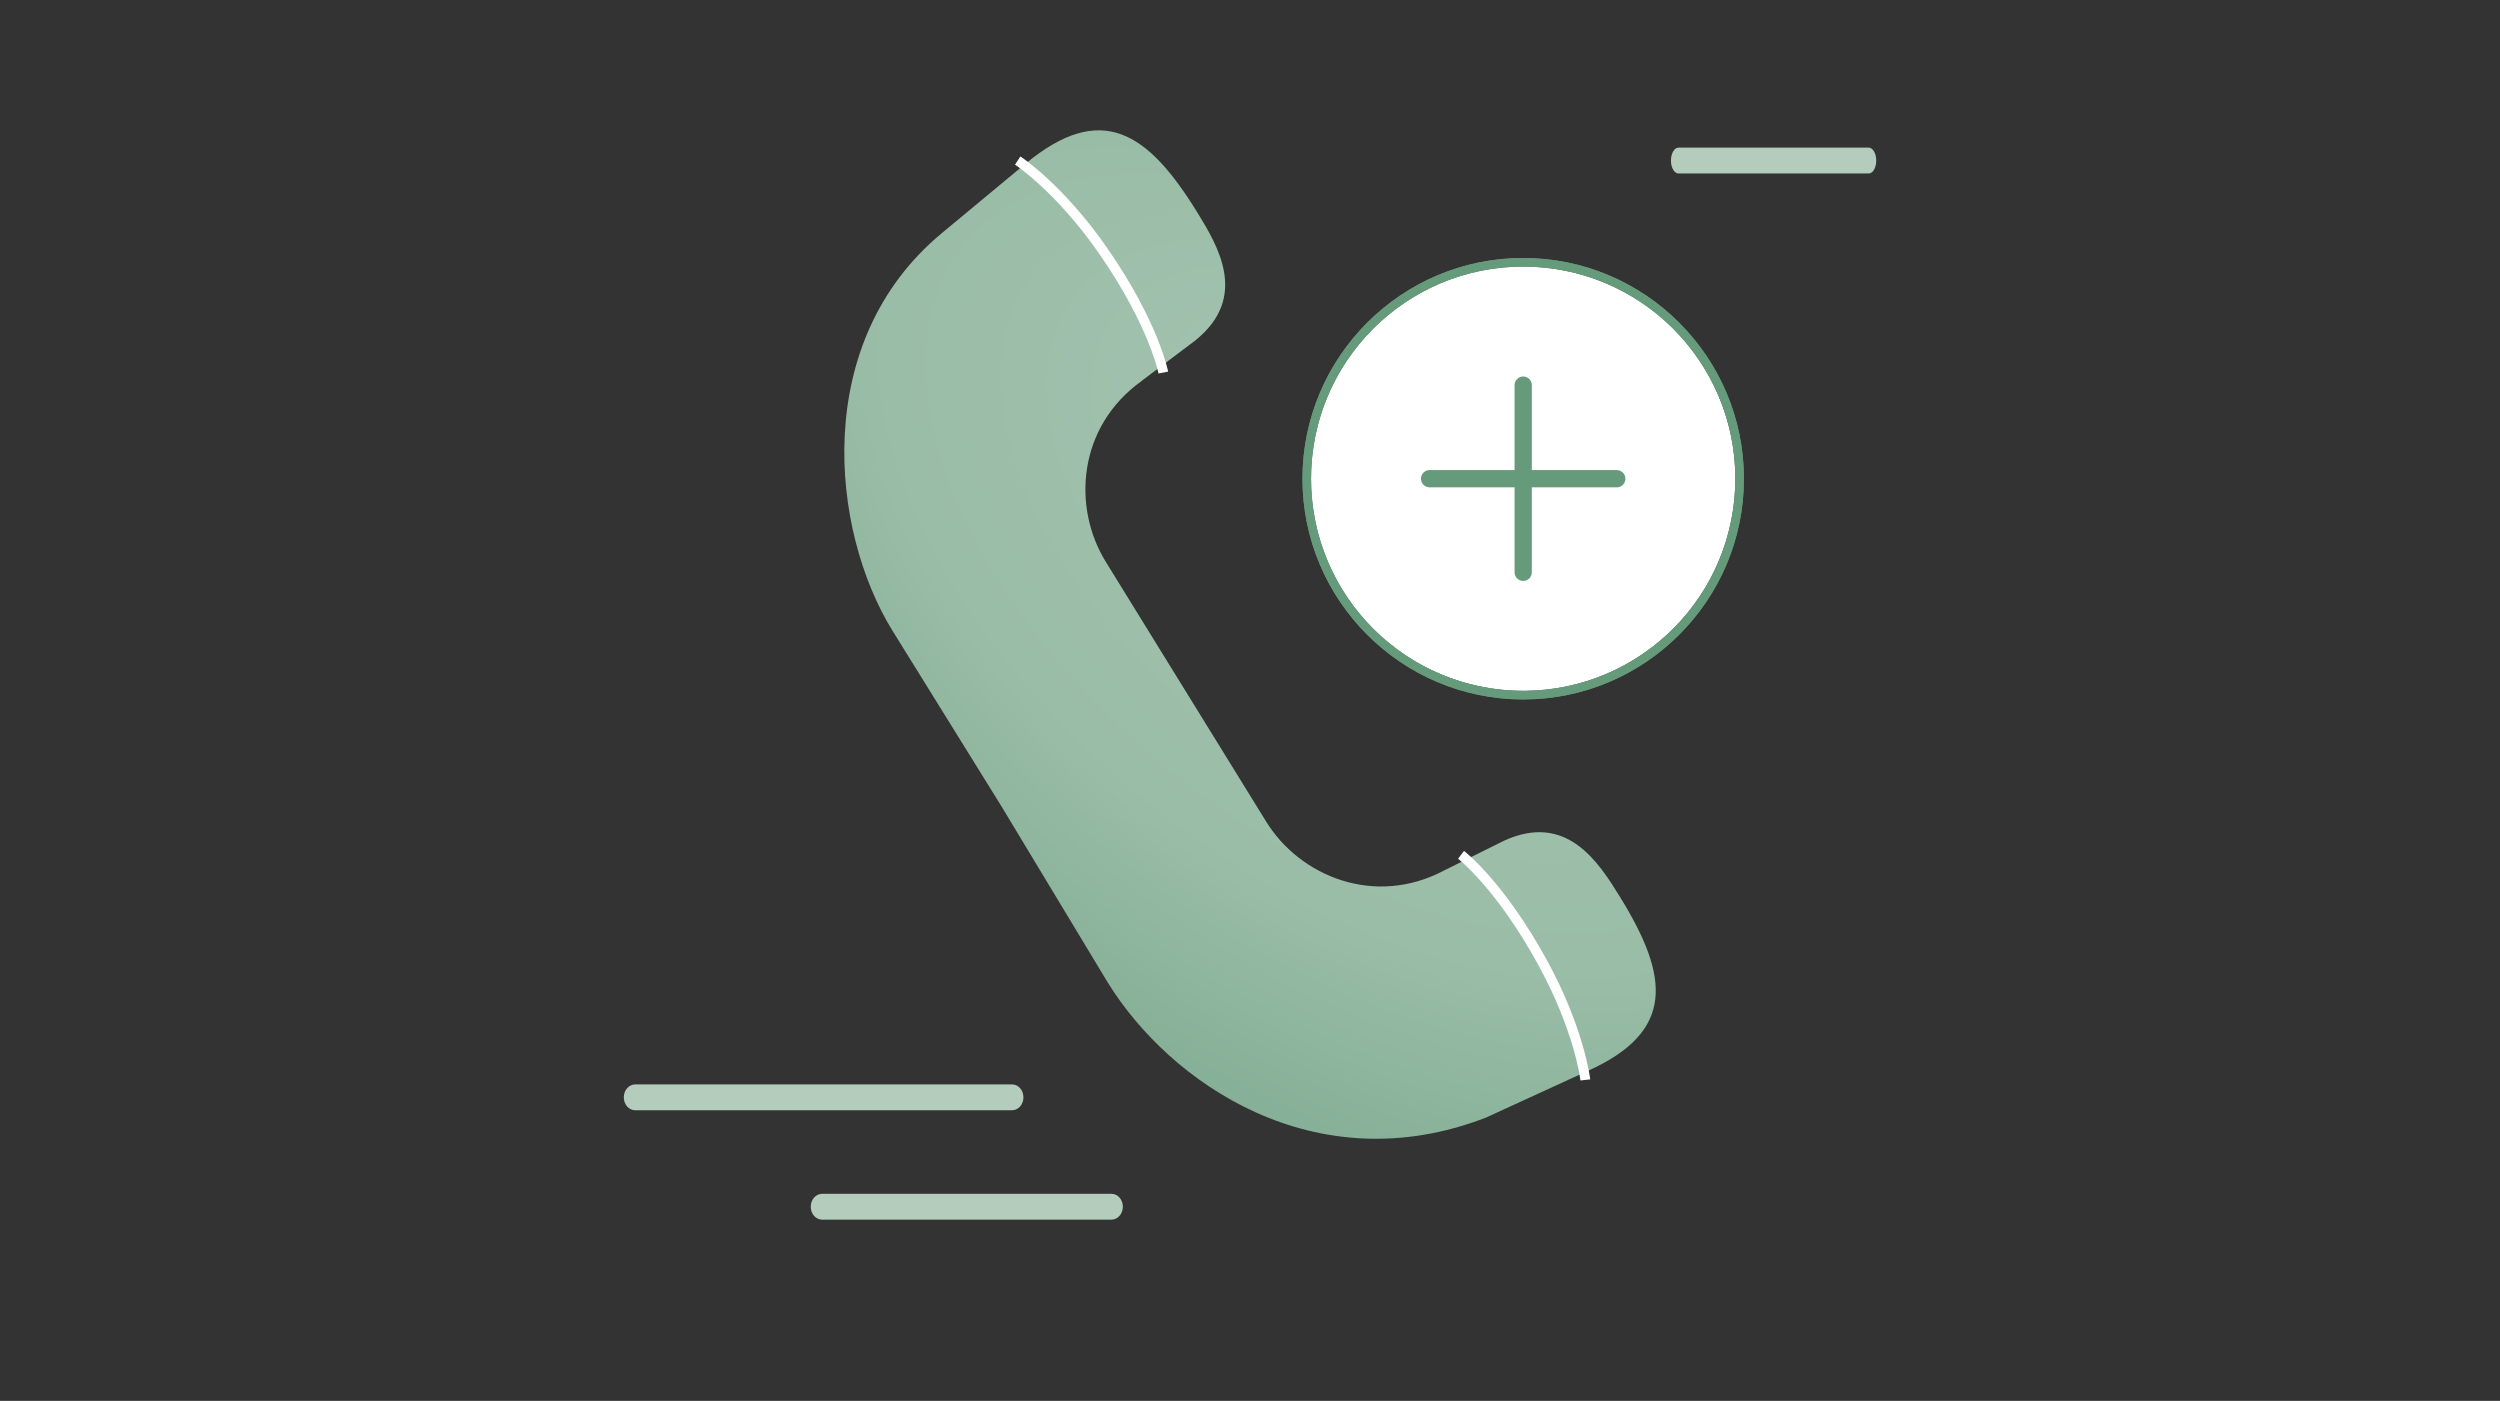
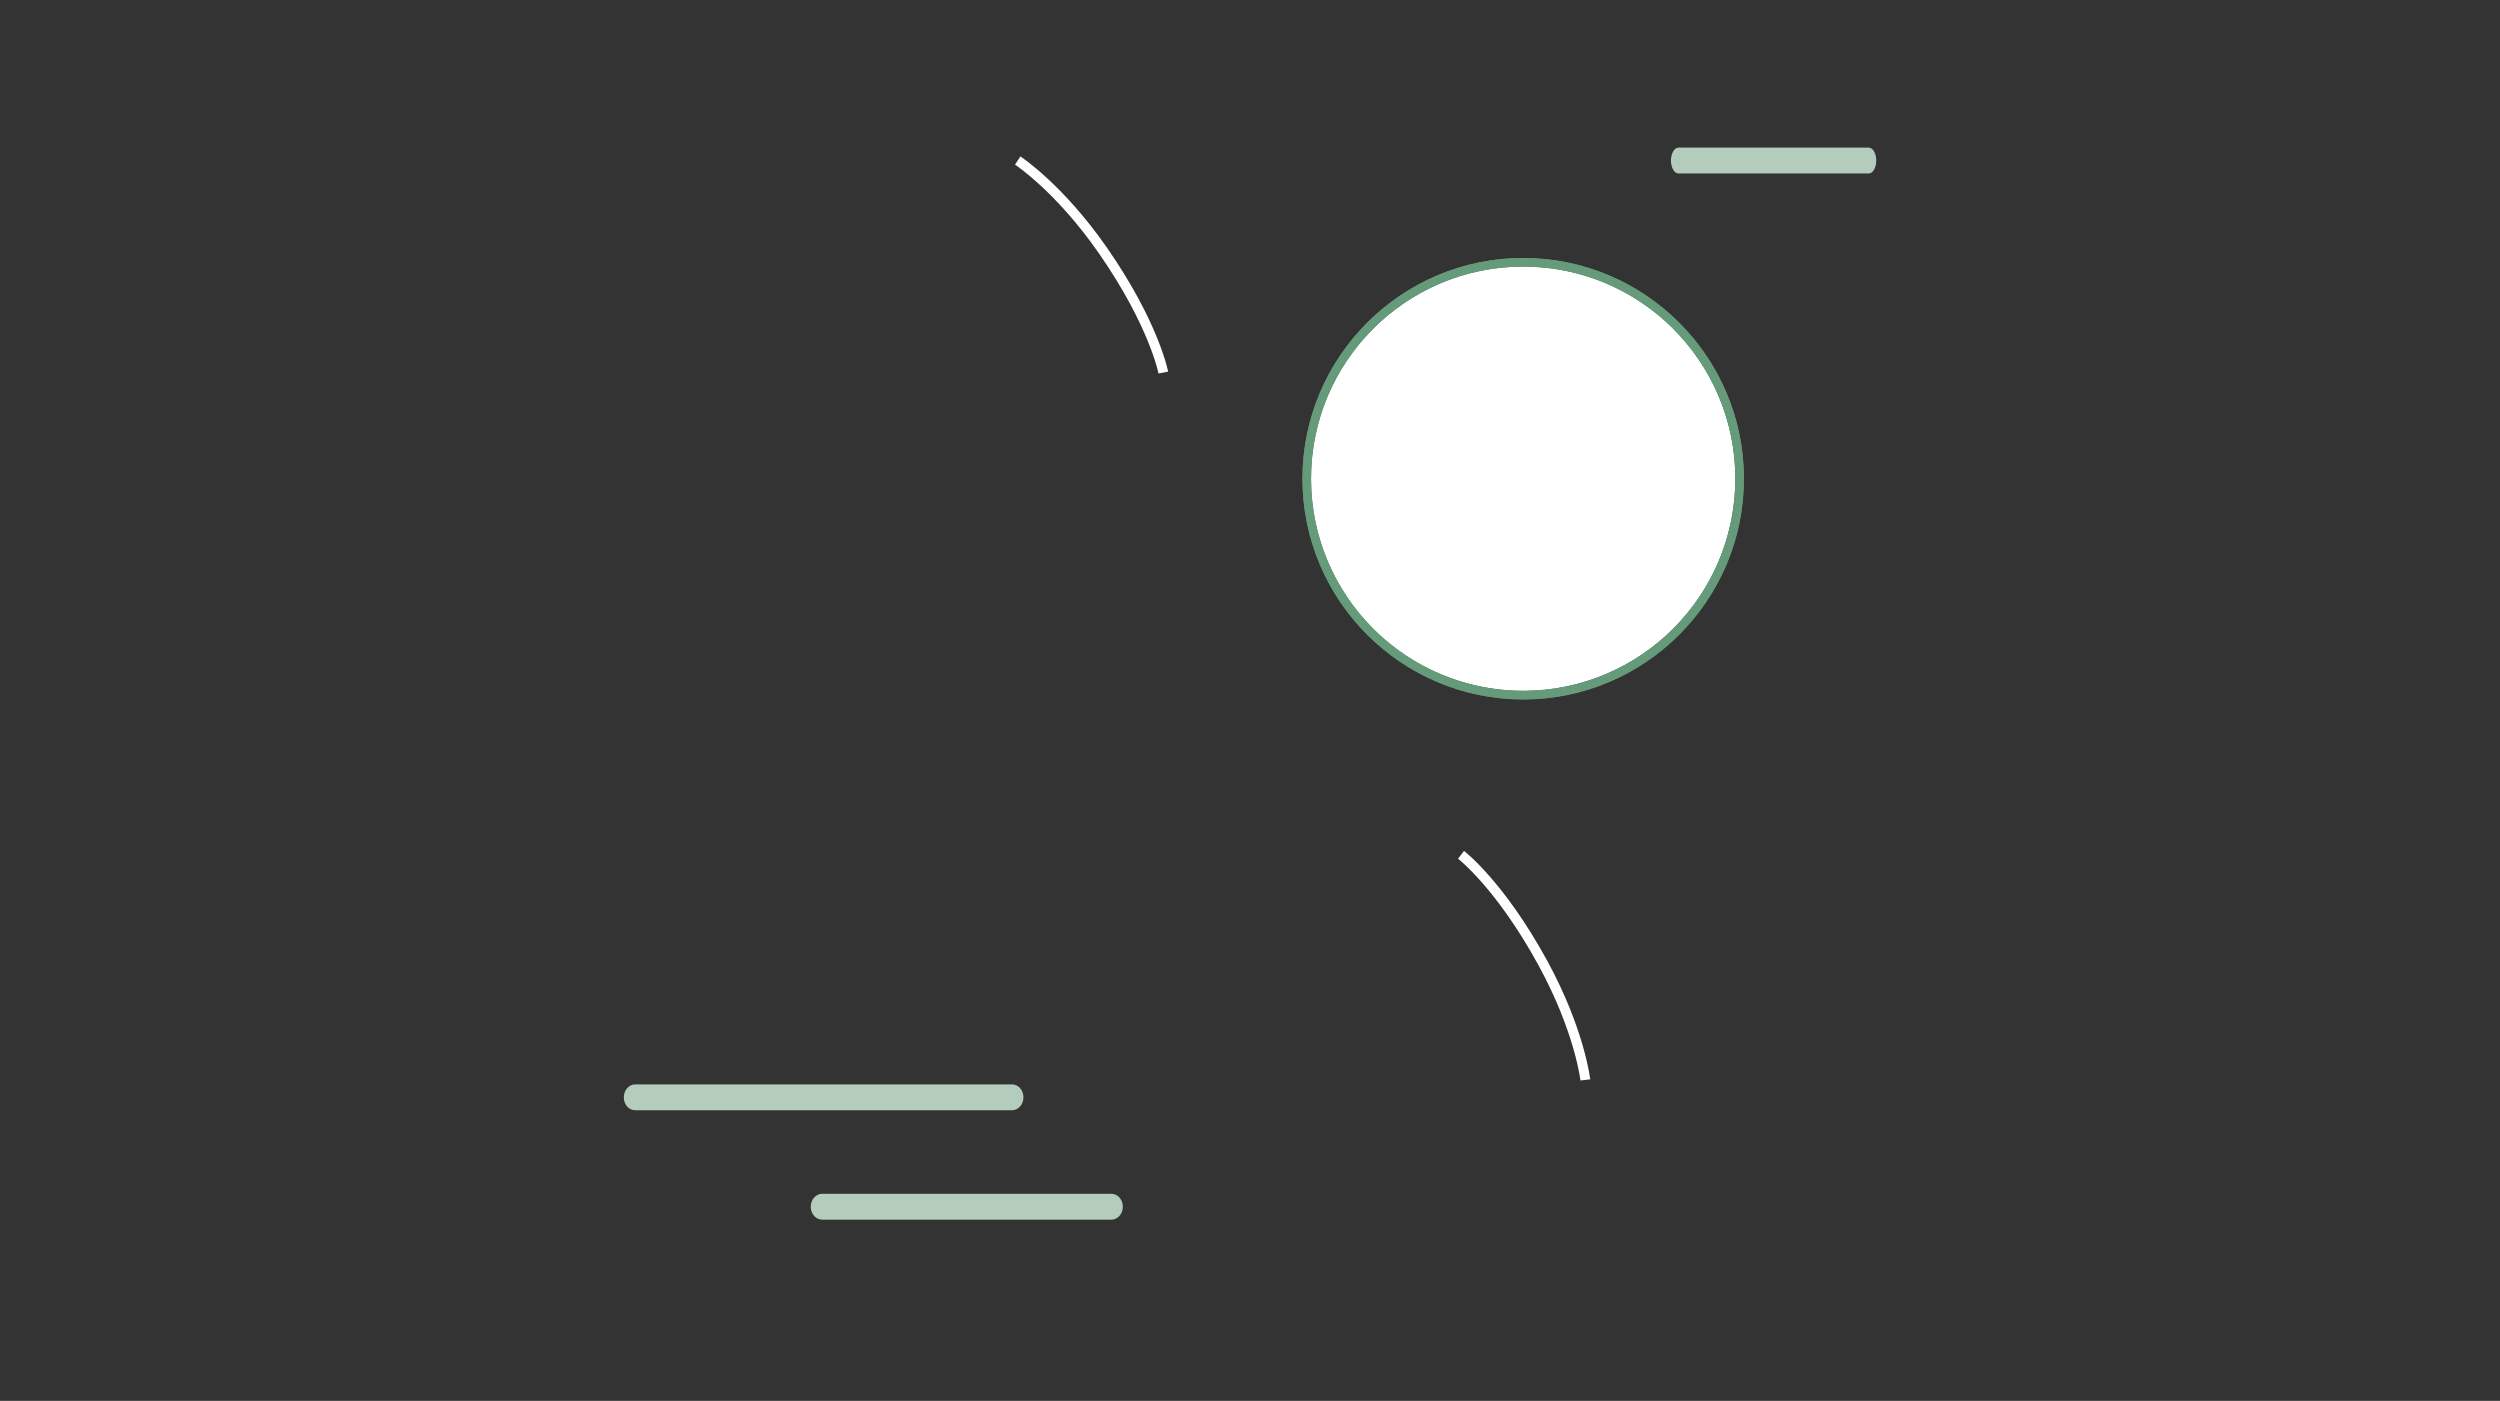
<svg xmlns="http://www.w3.org/2000/svg" viewBox="0 0 580 325">
  <rect x="0" y="0" width="580" height="325" fill="#333333" stroke="none" />
  <defs>
    <radialGradient id="a" cx="7947.51" cy="6783.8" r="258.43" fx="7947.51" fy="6665.82" gradientTransform="rotate(38.45 9437.113 -8966.043) scale(1 .57)" gradientUnits="userSpaceOnUse">
      <stop offset="0" stop-color="#a6c4b2" />
      <stop offset=".48" stop-color="#9abda7" />
      <stop offset=".78" stop-color="#7fab91" />
    </radialGradient>
  </defs>
  <circle cx="353.38" cy="111.06" r="49.21" fill="#fff" transform="rotate(-76.72 353.367 111.065)" />
  <circle cx="353.38" cy="111.06" r="49.21" fill="#fff" transform="rotate(-76.72 353.367 111.065)" />
  <path fill="#659a7a" d="M353.38 61.85c27.18 0 49.21 22.03 49.21 49.21s-22.03 49.21-49.21 49.21-49.21-22.03-49.21-49.21 22.03-49.21 49.21-49.21m0-2c-28.24 0-51.21 22.97-51.21 51.21s22.97 51.21 51.21 51.21 51.21-22.97 51.21-51.21-22.97-51.21-51.21-51.21Z" />
  <path fill="#659a7a" d="M353.38 61.85c27.18 0 49.21 22.03 49.21 49.21s-22.03 49.21-49.21 49.21-49.21-22.03-49.21-49.21 22.03-49.21 49.21-49.21m0-2c-28.24 0-51.21 22.97-51.21 51.21s22.97 51.21 51.21 51.21 51.21-22.97 51.21-51.21-22.97-51.21-51.21-51.21Z" />
-   <path fill="#fff" stroke="#659a7a" stroke-linecap="round" stroke-width="4" d="M331.67 111.06h43.42M353.38 132.77V89.35" />
-   <path fill="url(#a)" d="m264.92 88.32 12.41-9.35c12.41-10.02 5.29-21.84.37-29.81-11.41-18.48-22.14-25.73-39.73-11.23l-19.46 16.15c-30.37 25.16-25.88 68.88-11.47 92.22l25.22 40.64 24.71 40.96c14.41 23.34 48.05 46.67 87.69 31.42l23.39-10.73c20.85-9.23 19.17-22.08 7.76-40.55-4.92-7.97-12.31-19.63-26.82-13.02l-13.92 6.91c-16.2 8.6-33.52 1.31-41.31-11.3l-37.23-60.3c-7.79-12.62-6.55-31.36 8.4-41.99Z" />
  <path fill="none" stroke="#fff" stroke-miterlimit="10" stroke-width="2.28" d="M367.8 250.54s-1.3-11.46-9.85-27.11c-9.93-18.19-18.99-25.11-18.99-25.11M236.11 37.25s9.66 6.29 19.83 20.95c11.81 17.03 13.95 28.23 13.95 28.23" />
  <path fill="#b3ccbc" d="M257.85 282.96h-67.11c-1.47 0-2.65-1.34-2.65-3s1.19-3 2.65-3h67.11c1.47 0 2.65 1.34 2.65 3s-1.19 3-2.65 3ZM433.54 40.25h-44.13c-.96 0-1.75-1.34-1.75-3s.78-3 1.75-3h44.13c.96 0 1.75 1.34 1.75 3s-.78 3-1.75 3ZM234.79 257.58h-87.42c-1.47 0-2.65-1.34-2.65-3s1.19-3 2.65-3h87.42c1.47 0 2.65 1.34 2.65 3s-1.19 3-2.65 3Z" />
</svg>